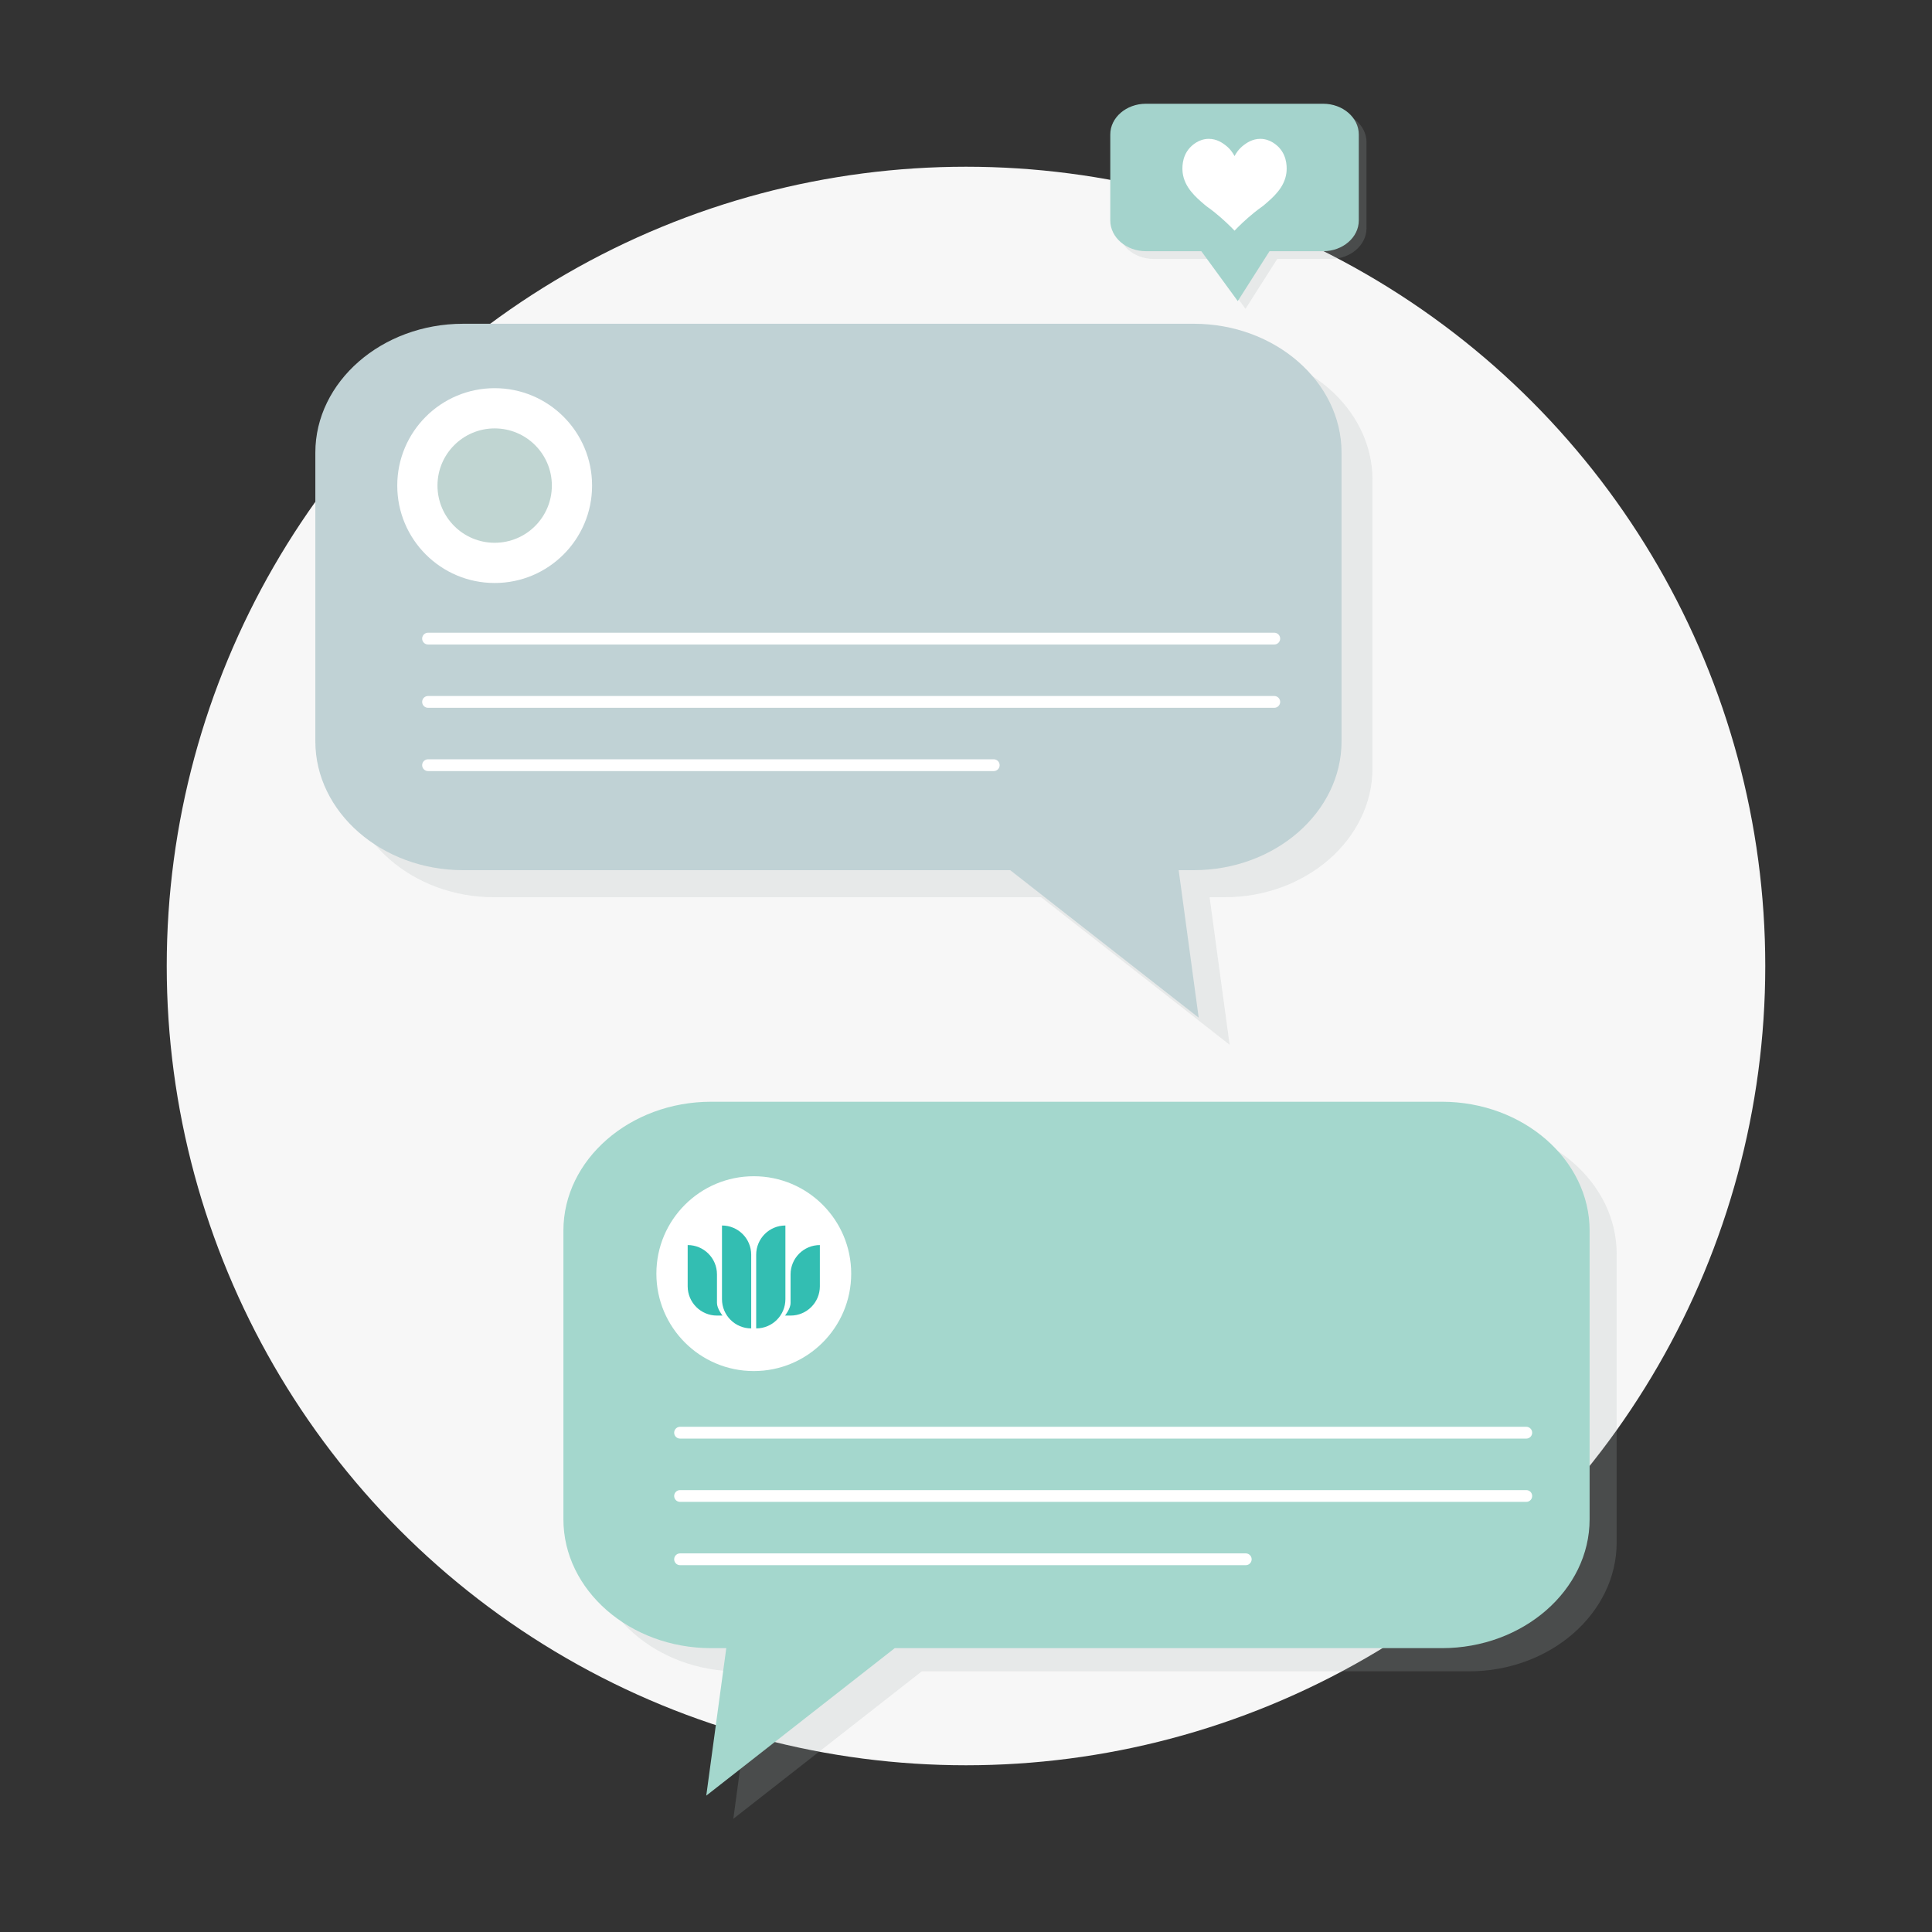
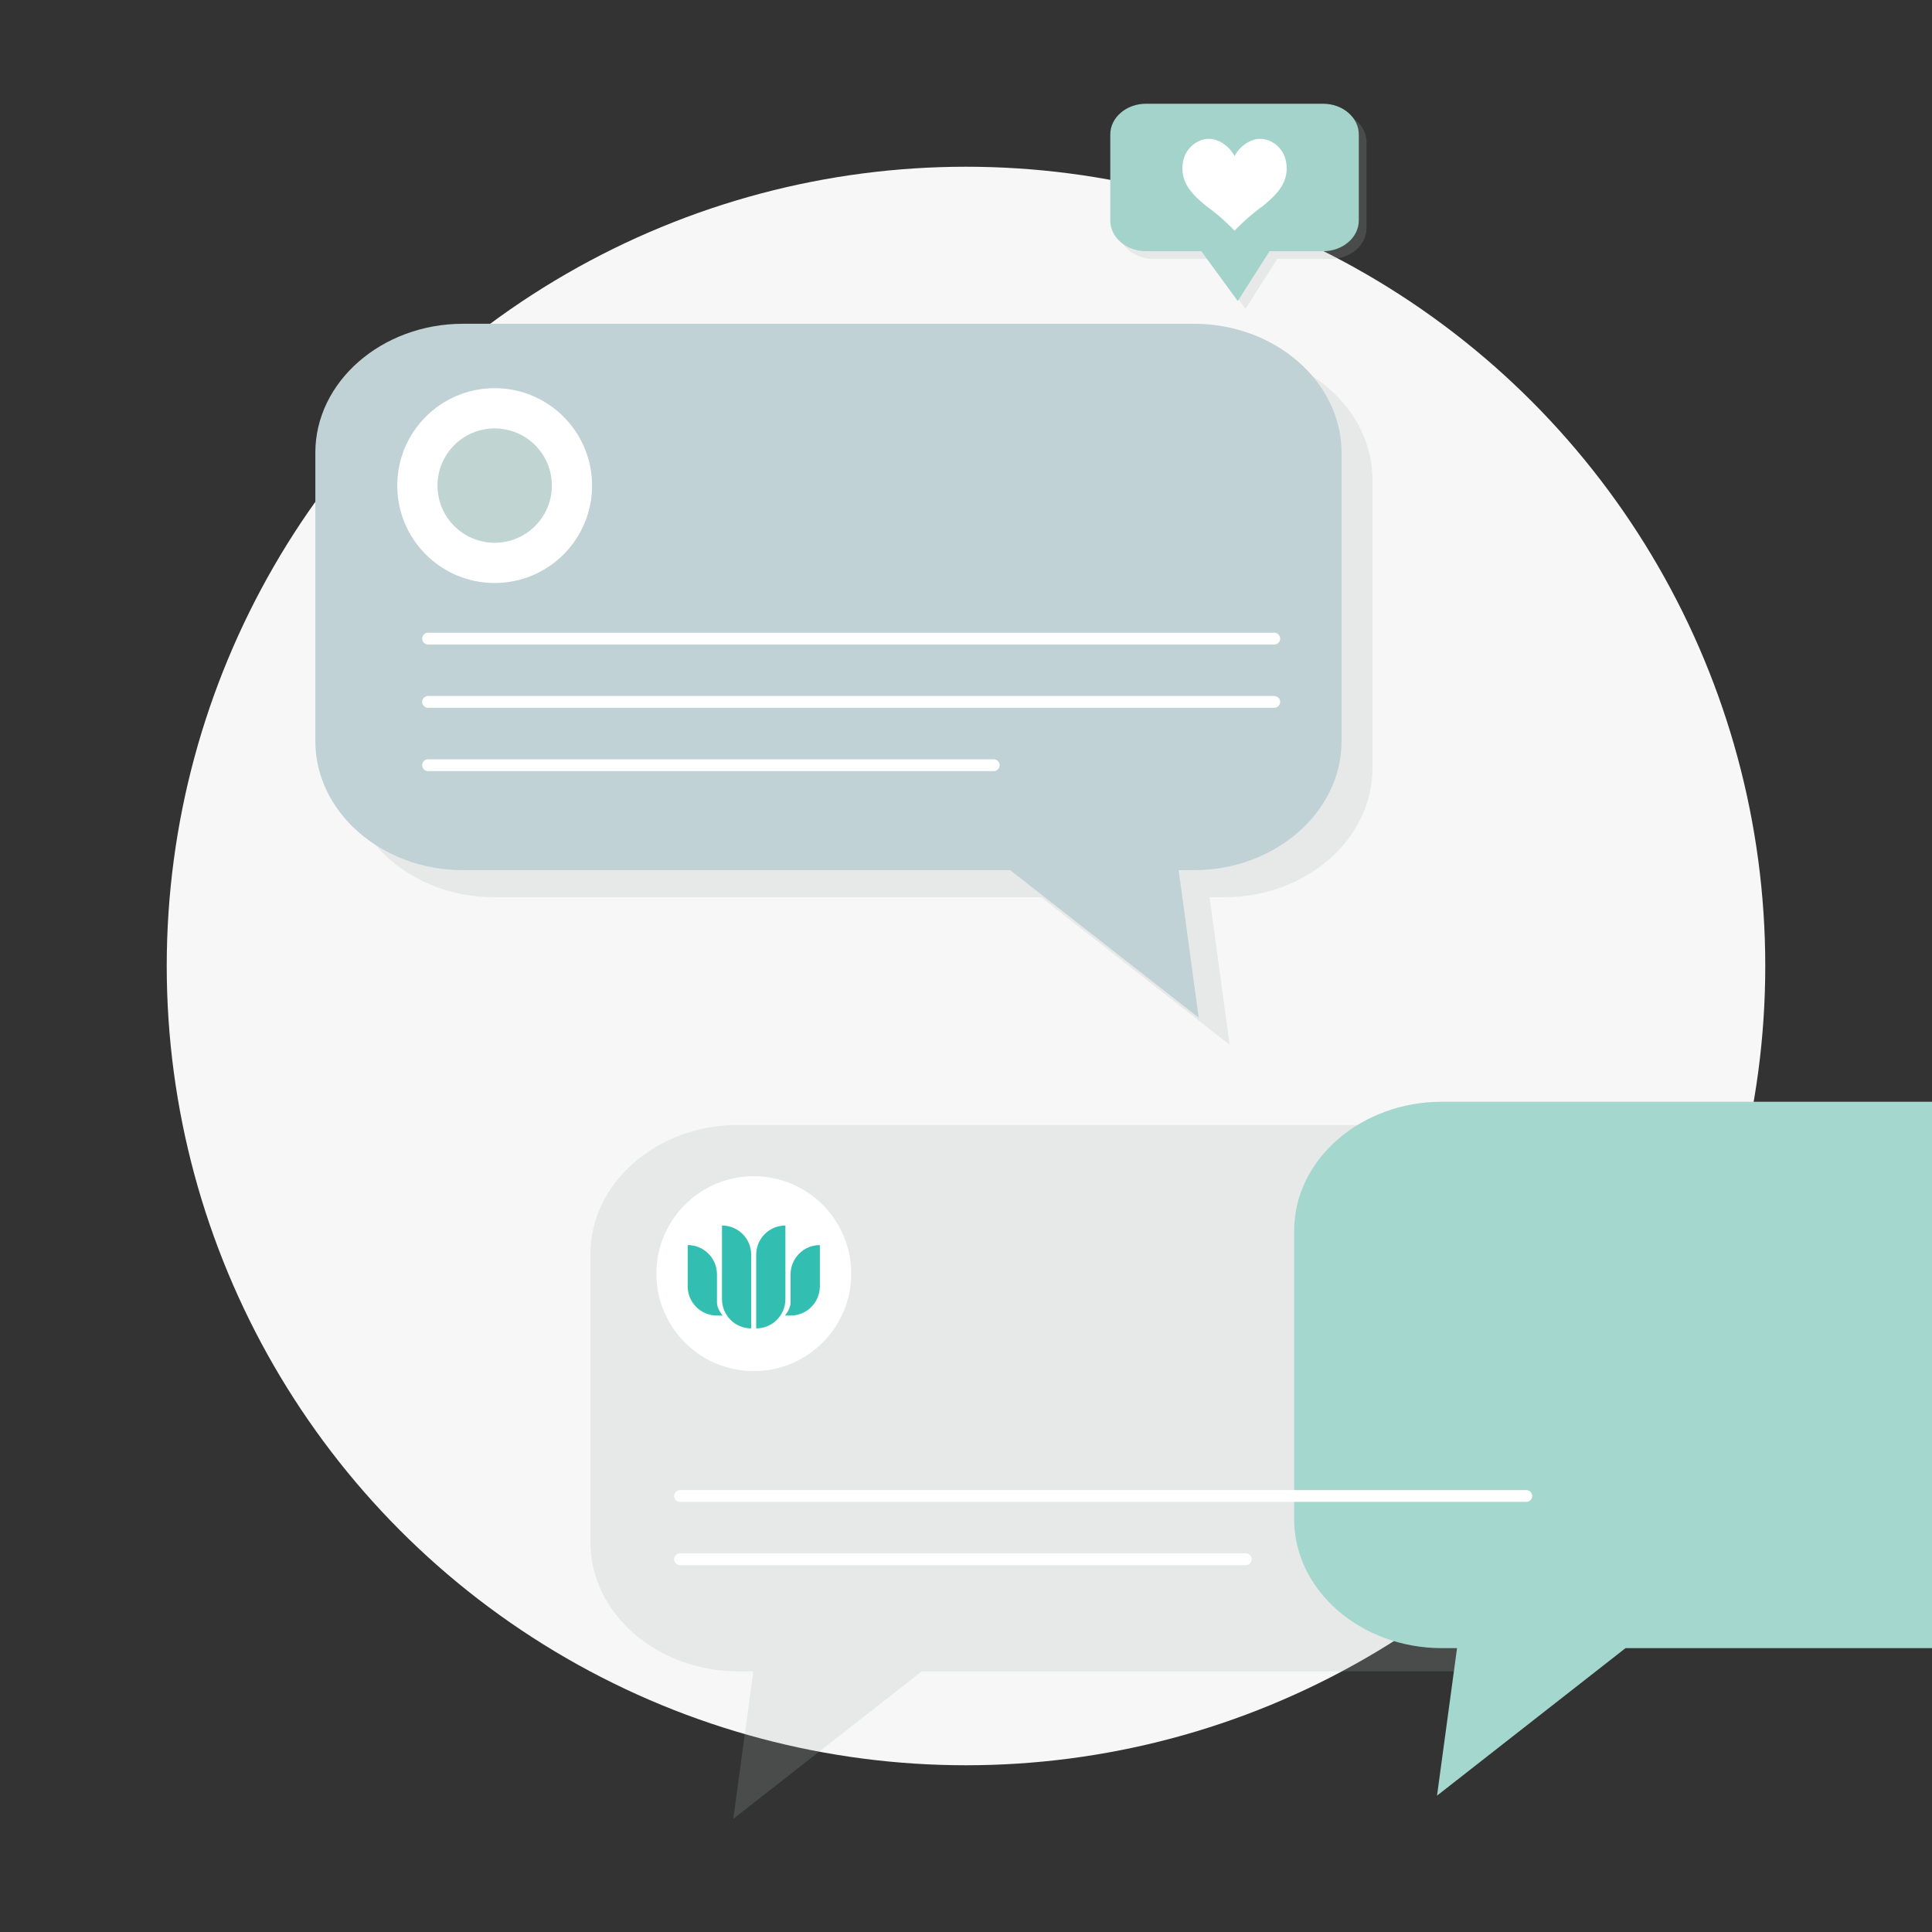
<svg xmlns="http://www.w3.org/2000/svg" width="500" height="500" viewBox="0 0 500 500">
  <rect x="0" y="0" width="500" height="500" fill="#333333" stroke="none" />
  <defs>
    <style>
      .d {
        fill: none;
        stroke: #fff;
        stroke-linecap: round;
        stroke-miterlimit: 10;
        stroke-width: 3.05px;
      }

      .e {
        fill: #a5b2b0;
        opacity: .2;
      }

      .e, .f, .g, .h, .i, .j, .k, .l {
        stroke-width: 0px;
      }

      .f {
        fill: #f7f7f7;
      }

      .g {
        fill: #33beb2;
      }

      .h {
        fill: #c0d5d2;
      }

      .i {
        fill: #c0d2d5;
      }

      .j {
        fill: #a4d3cc;
      }

      .k {
        fill: #a4d7cd;
      }

      .l {
        fill: #fff;
      }
    </style>
  </defs>
  <g id="a" data-name="circle bgs">
    <circle class="f" cx="250" cy="250" r="206.85" />
  </g>
  <g id="c" data-name="Layer 1">
    <g>
      <path class="e" d="M298.56,28.85h45.87c5.07,0,9.22,3.57,9.22,7.94v22.28c0,4.37-4.15,7.94-9.22,7.94h-13.88c-2.74,4.3-5.48,8.61-8.22,12.91-3.14-4.3-6.29-8.61-9.43-12.91h-14.34c-5.07,0-9.22-3.57-9.22-7.94v-22.28c0-4.37,4.15-7.94,9.22-7.94Z" />
      <path class="e" d="M127.84,90.79h189.12c21.03,0,38.23,15.01,38.23,33.35v74.71c0,18.34-17.2,33.35-38.23,33.35h-3.92c1.73,12.72,3.45,25.45,5.18,38.17-16.26-12.72-32.52-25.45-48.78-38.17H127.84c-21.03,0-38.23-15.01-38.23-33.35v-74.71c0-18.34,17.2-33.35,38.23-33.35Z" />
      <path class="e" d="M380.16,291.13h-189.12c-21.03,0-38.23,15.01-38.23,33.35v74.71c0,18.34,17.2,33.35,38.23,33.35h3.92c-1.73,12.72-3.45,25.45-5.18,38.17,16.26-12.72,32.52-25.45,48.78-38.17h141.6c21.03,0,38.23-15.01,38.23-33.35v-74.71c0-18.34-17.2-33.35-38.23-33.35Z" />
      <path class="i" d="M119.84,83.79h189.12c21.03,0,38.23,15.01,38.23,33.35v74.71c0,18.34-17.2,33.35-38.23,33.35h-3.92c1.73,12.72,3.45,25.45,5.18,38.17-16.26-12.72-32.52-25.45-48.78-38.17H119.84c-21.03,0-38.23-15.01-38.23-33.35v-74.71c0-18.34,17.2-33.35,38.23-33.35Z" />
      <path class="j" d="M296.56,26.85h45.87c5.07,0,9.22,3.57,9.22,7.94v22.28c0,4.37-4.15,7.94-9.22,7.94h-13.88c-2.74,4.3-5.48,8.61-8.22,12.91-3.14-4.3-6.29-8.61-9.43-12.91h-14.34c-5.07,0-9.22-3.57-9.22-7.94v-22.28c0-4.37,4.15-7.94,9.22-7.94Z" />
      <path class="l" d="M321.93,37.52c.66-.49,2.17-1.61,4.29-1.59,2.6.03,4.34,1.75,4.87,2.33,2.17,2.4,1.95,5.52,1.83,6.49-.48,3.77-3.42,6.3-5.58,8.15-1,.86-1.1.78-2.77,2.13-2.27,1.84-3.97,3.51-5.07,4.67-1.1-1.15-2.8-2.83-5.07-4.67-1.67-1.35-1.77-1.27-2.77-2.13-2.16-1.85-5.1-4.38-5.58-8.15-.12-.97-.35-4.09,1.83-6.49.53-.58,2.26-2.3,4.87-2.33,2.13-.02,3.63,1.1,4.29,1.59,1.34,1,2.07,2.18,2.43,2.87.36-.69,1.09-1.87,2.43-2.87Z" />
-       <path class="k" d="M373.16,285.13h-189.12c-21.03,0-38.23,15.01-38.23,33.35v74.71c0,18.34,17.2,33.35,38.23,33.35h3.92c-1.73,12.72-3.45,25.45-5.18,38.17,16.26-12.72,32.52-25.45,48.78-38.17h141.6c21.03,0,38.23-15.01,38.23-33.35v-74.71c0-18.34-17.2-33.35-38.23-33.35Z" />
-       <path class="d" d="M176,370.78h219" />
+       <path class="k" d="M373.16,285.13c-21.03,0-38.23,15.01-38.23,33.35v74.71c0,18.34,17.2,33.35,38.23,33.35h3.92c-1.73,12.72-3.45,25.45-5.18,38.17,16.26-12.72,32.52-25.45,48.78-38.17h141.6c21.03,0,38.23-15.01,38.23-33.35v-74.71c0-18.34-17.2-33.35-38.23-33.35Z" />
      <path class="d" d="M176,387.16h219" />
      <path class="d" d="M176,403.54h146.4" />
      <circle class="l" cx="195.08" cy="329.62" r="25.21" />
      <path class="d" d="M110.78,165.27h219" />
      <path class="d" d="M110.78,181.65h219" />
      <path class="d" d="M110.78,198.03h146.4" />
      <circle class="l" cx="128.02" cy="125.67" r="25.21" />
      <path class="g" d="M195.7,324.72c0-4.17,3.38-7.56,7.56-7.56v19.07c0,4.17-3.38,7.56-7.56,7.56v-19.07ZM186.85,336.23v-19.07c4.17,0,7.56,3.38,7.56,7.56v19.07c-4.17,0-7.56-3.38-7.56-7.56M203.16,340.47s1.44-1.76,1.44-3.29v-7.38c0-4.18,3.39-7.58,7.58-7.58v10.67c0,4.19-3.39,7.58-7.58,7.58h-1.44ZM185.55,340.47c-4.18,0-7.58-3.39-7.58-7.58v-10.67c4.18,0,7.58,3.39,7.58,7.58v7.38c0,1.53,1.44,3.29,1.44,3.29h-1.44Z" />
      <circle class="h" cx="128.02" cy="125.67" r="14.8" />
    </g>
  </g>
</svg>